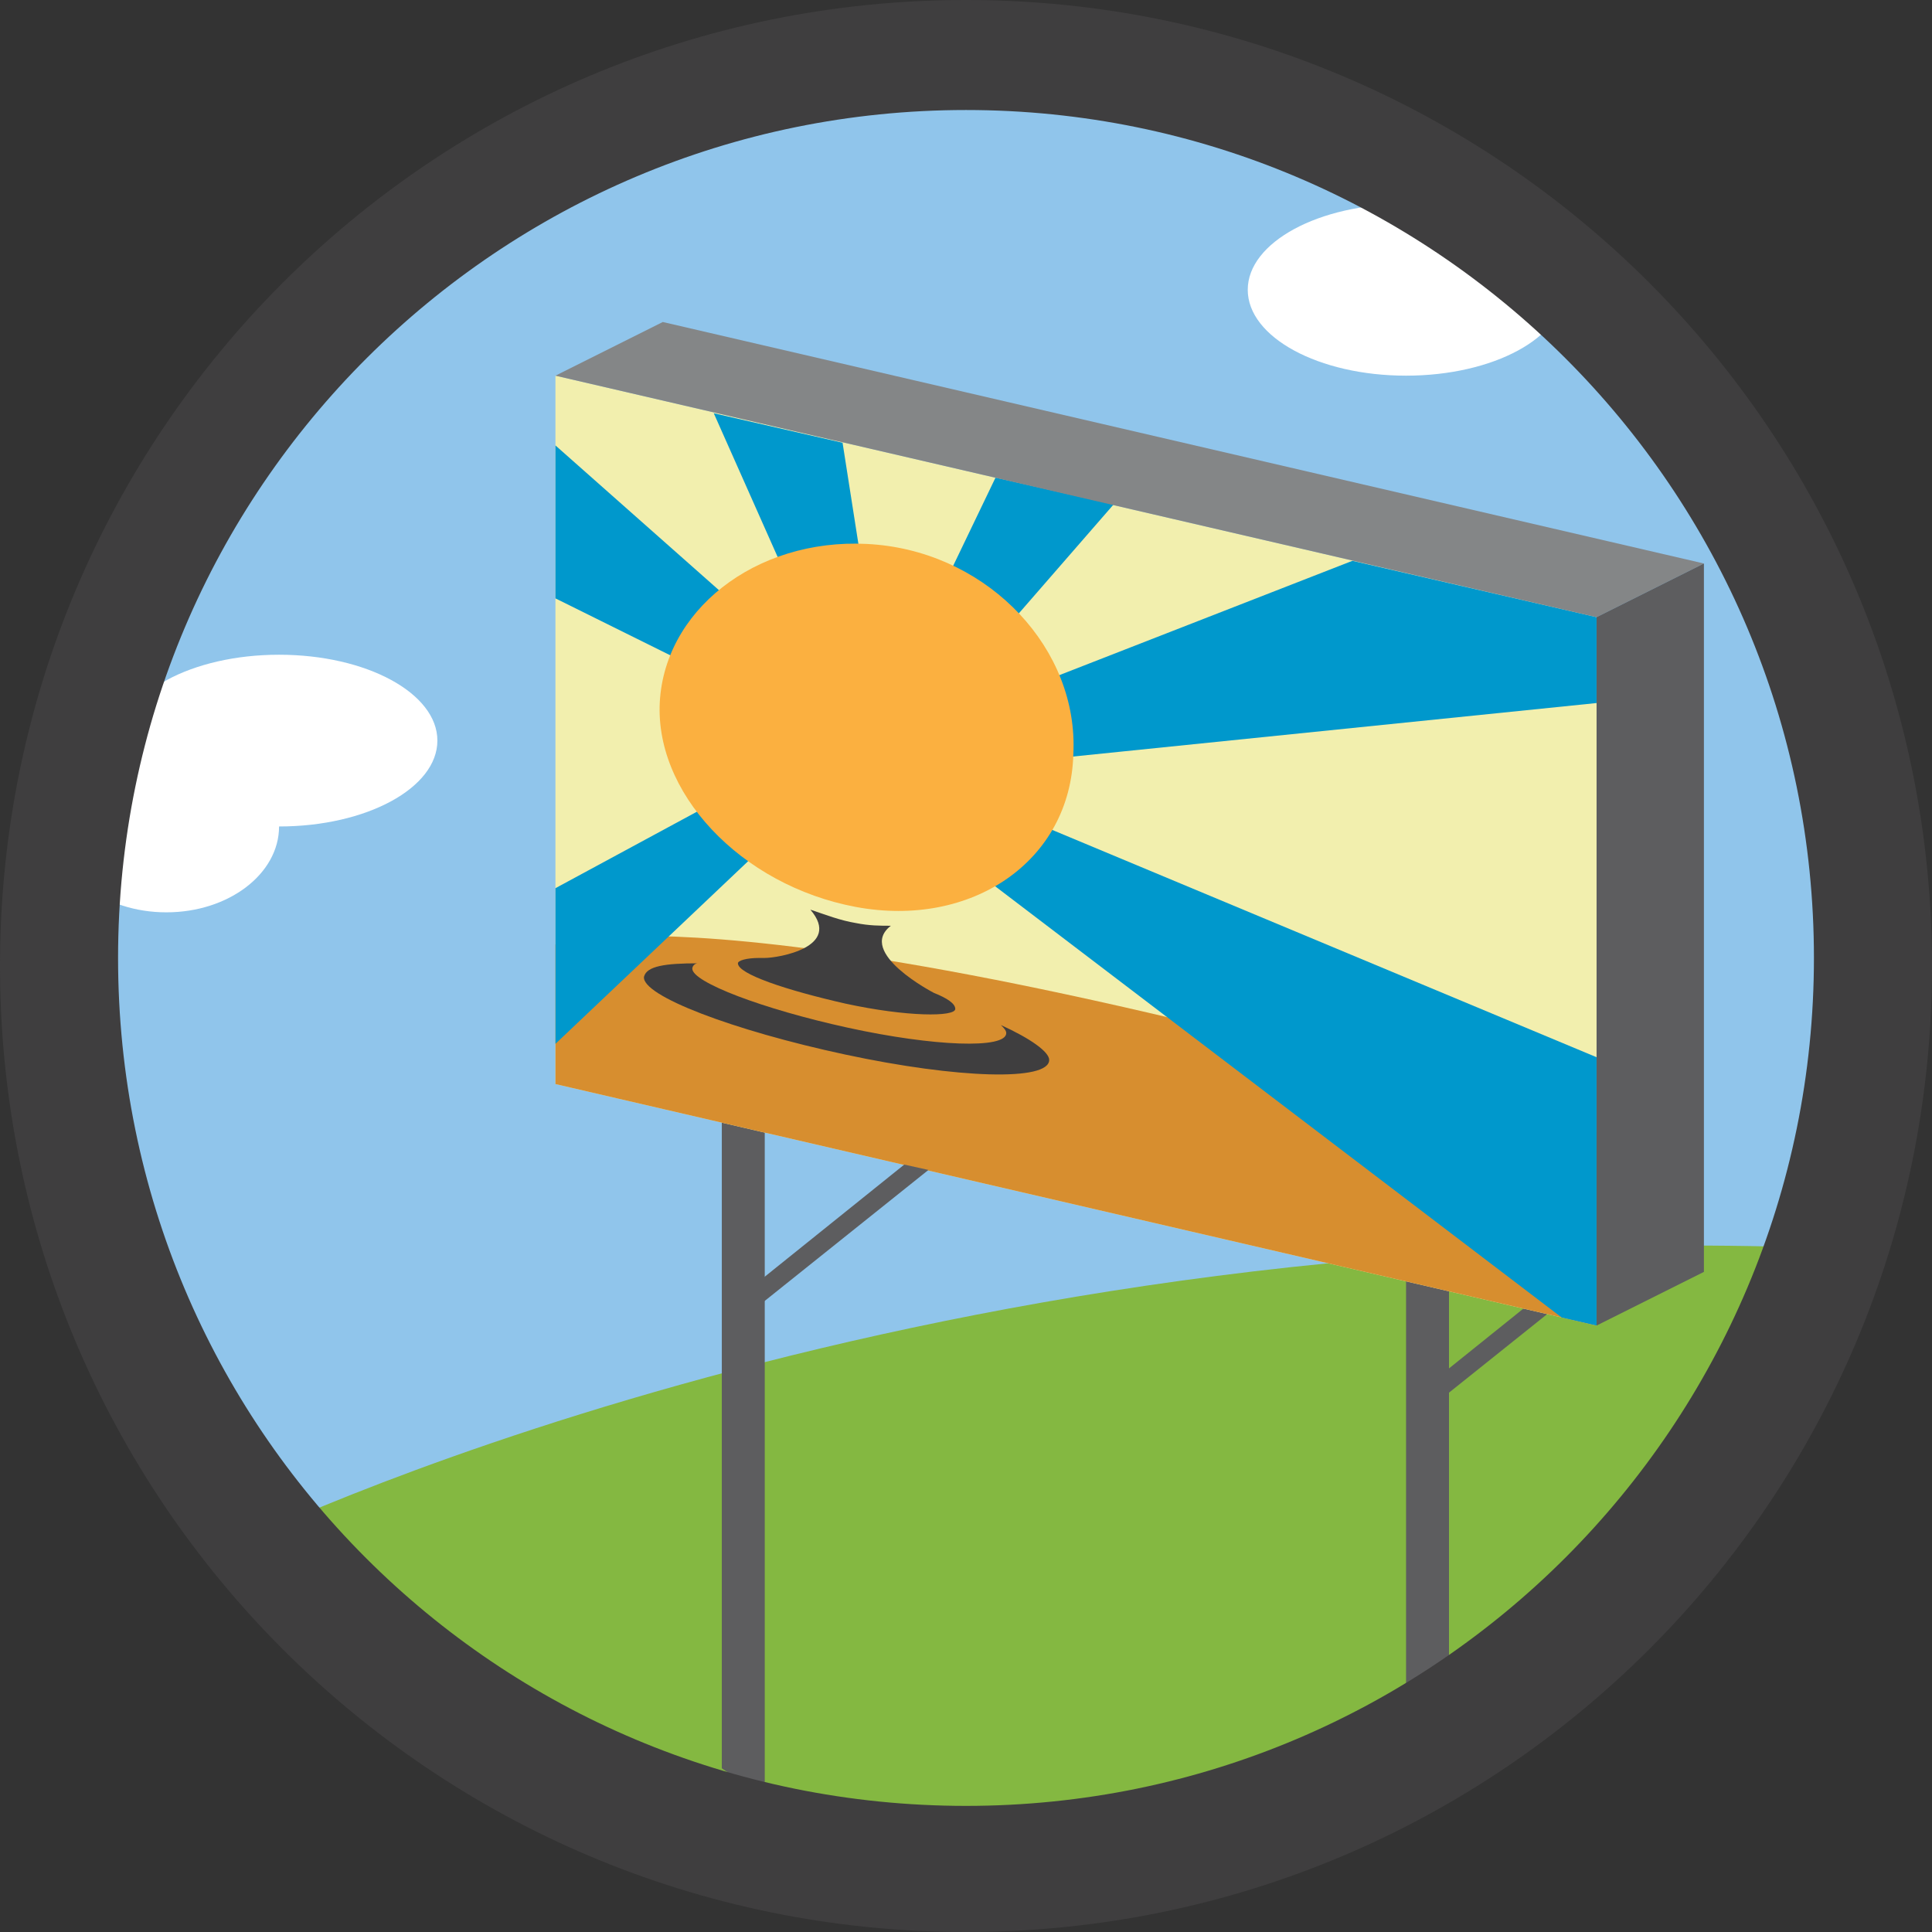
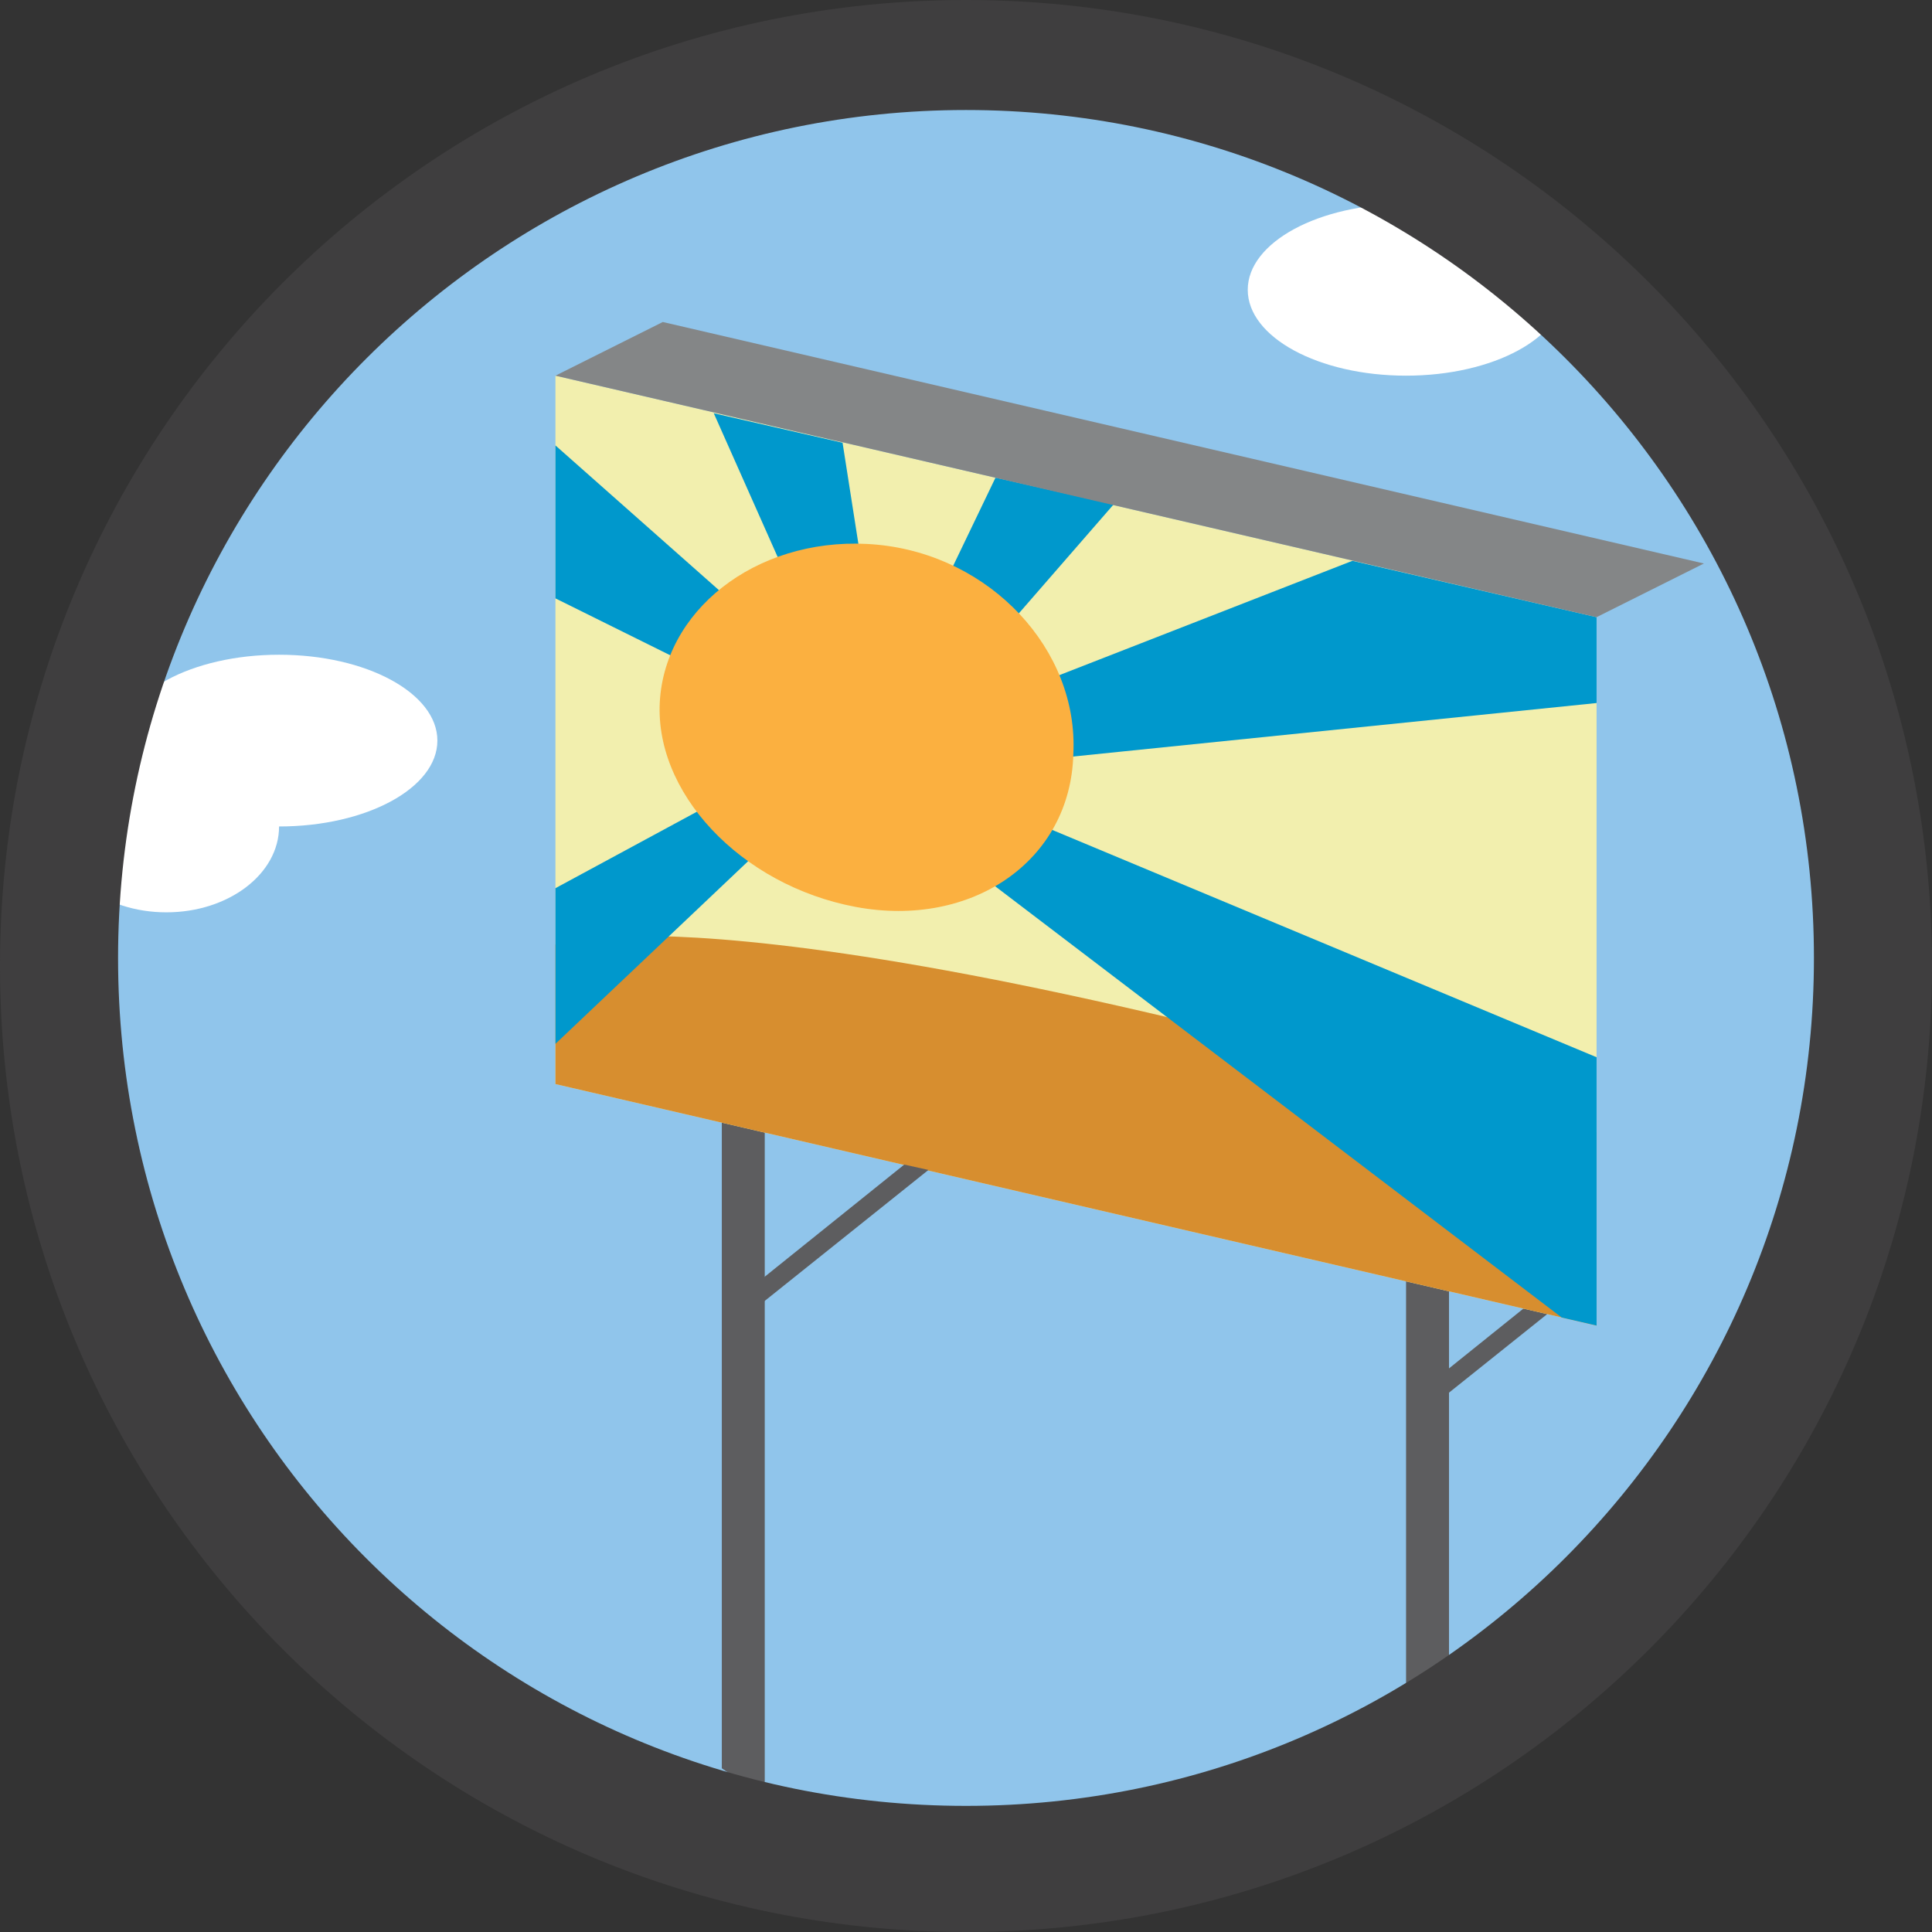
<svg xmlns="http://www.w3.org/2000/svg" version="1.1" id="Layer_1" x="0px" y="0px" viewBox="0 0 72 72" enable-background="new 0 0 72 72" xml:space="preserve">
  <rect x="0" y="0" width="72" height="72" fill="#333333" stroke="none" />
  <circle id="_x2E_svg_3616_" fill="#90C5EB" cx="36.3" cy="36.4" r="34.3" />
  <ellipse id="_x2E_svg_3627_" fill="#FFFFFF" cx="52.4" cy="10.8" rx="5.9" ry="3.2" />
  <ellipse id="_x2E_svg_3626_" fill="#FFFFFF" cx="10.4" cy="27.6" rx="5.9" ry="3.2" />
  <ellipse id="_x2E_svg_3625_" fill="#FFFFFF" cx="6.2" cy="30.8" rx="4.2" ry="3.2" />
-   <path id="_x2E_svg_3624_" fill="#84B841" d="M8.7,57.6c0,0,24.8-12.3,58.9-11.1c0,0,0,18.4-23.9,21.8S8.7,57.6,8.7,57.6z" />
  <polygon id="_x2E_svg_3623_" fill="#5D5D5F" points="53,52.7 59.5,47.5 58.6,47.3 53,51.8 " />
  <path id="_x2E_svg_3622_" fill="#5D5D5F" d="M26.9,41.8v24.1l1.6,1.1V42.2C28.5,42.2,28.4,40.2,26.9,41.8z" />
-   <path id="_x2E_svg_3621_" fill="#5D5D5F" d="M52.4,43.3v21.1l1.6,0.9V43.6C54,43.6,53.9,41.9,52.4,43.3z" />
+   <path id="_x2E_svg_3621_" fill="#5D5D5F" d="M52.4,43.3v21.1l1.6,0.9V43.6C54,43.6,53.9,41.9,52.4,43.3" />
  <path id="_x2E_svg_3609_" fill="#3F3E3F" d="M36,0C16.1,0,0,16.1,0,36c0,19.9,16.1,36,36,36s36-16.1,36-36C72,16.1,55.9,0,36,0z   M36,67.3c-17.5,0-31.6-14.1-31.6-31.6C4.4,18.2,18.6,4.1,36,4.1s31.6,14.1,31.6,31.6C67.6,53.1,53.5,67.3,36,67.3z" />
  <polygon id="_x2E_svg_3620_" fill="#F2EFAE" points="59.5,49.4 20.7,40.4 20.7,14 59.5,23 " />
  <polygon id="_x2E_svg_3619_" fill="#0098CC" points="32.2,28 26.6,15.4 31.4,16.5 33.2,28 " />
  <polygon id="_x2E_svg_3618_" fill="#0098CC" points="32.2,28 37.1,17.8 41.5,18.8 32.8,28.8 " />
  <path id="_x2E_svg_3617_" fill="#D78E2F" d="M20.7,35.2c0,0,6.3-2.6,38.8,7v7.2l-38.8-9V35.2z" />
  <polygon id="_x2E_svg_3615_" fill="#0098CC" points="32.2,28 50.4,20.9 59.5,23 59.5,26.2 32.1,29 " />
  <polygon id="_x2E_svg_3614_" fill="#0098CC" points="32.2,28 59.5,39.4 59.5,49.4 58.2,49.1 31.4,28.7 " />
  <polygon id="_x2E_svg_3613_" fill="#0098CC" points="32.2,28 20.7,38.9 20.7,33.1 31.8,27.1 " />
  <polygon id="_x2E_svg_3612_" fill="#0098CC" points="32.2,28 20.7,22.3 20.7,16.6 32.9,27.4 " />
  <path id="_x2E_svg_3611_" fill="#FFFFFF" d="M63.5,21" />
  <polygon id="_x2E_svg_3610_" fill="#848687" points="63.5,21 59.5,23 20.7,14 24.7,12 " />
-   <polygon id="_x2E_svg_3608_" fill="#5D5D5F" points="63.5,21 63.5,47.4 59.5,49.4 59.5,23 " />
  <polygon id="_x2E_svg_3606_" fill="#5D5D5F" points="28.1,48.8 34.6,43.6 33.7,43.4 28.1,47.9 " />
  <g id="_x2E_svg_3605_">
    <g>
      <path fill="#FBB040" d="M40,28.1c-0.1,4-3.8,6.5-8.1,5.7c-4.3-0.8-7.6-4.3-7.3-7.8c0.3-3.5,3.9-6.1,8.1-5.7    C36.9,20.7,40.2,24.2,40,28.1z" />
      <g>
-         <path fill="#3F3E3F" d="M31.9,34.4c-0.6-0.1-1.1-0.3-1.7-0.5c1.2,1.4-1.2,1.8-1.7,1.8c0,0-0.2,0-0.2,0c-0.5,0-0.8,0.1-0.8,0.2     c0,0.4,1.8,1,4,1.5c2.3,0.5,4.1,0.5,4.1,0.2c0-0.2-0.3-0.4-0.8-0.6c0,0,0,0,0,0c0,0,0,0,0,0l0,0c0,0-2.9-1.5-1.6-2.5     C32.8,34.5,32.4,34.5,31.9,34.4z" />
-         <path fill="#3F3E3F" d="M37.3,38.2c0.1,0.1,0.2,0.2,0.2,0.3c0,0.6-2.7,0.5-5.9-0.2c-3.2-0.7-5.8-1.7-5.8-2.2     c0-0.1,0.1-0.2,0.2-0.2c-1.2,0-1.9,0.1-2,0.5c-0.1,0.7,3.3,2,7.5,2.9c4.2,0.9,7.6,1,7.6,0.2C39.1,39.2,38.4,38.7,37.3,38.2z" />
-       </g>
+         </g>
    </g>
  </g>
  <g>
</g>
  <g>
</g>
  <g>
</g>
  <g>
</g>
  <g>
</g>
  <g>
</g>
  <g>
</g>
  <g>
</g>
  <g>
</g>
  <g>
</g>
  <g>
</g>
  <g>
</g>
  <g>
</g>
  <g>
</g>
  <g>
</g>
</svg>